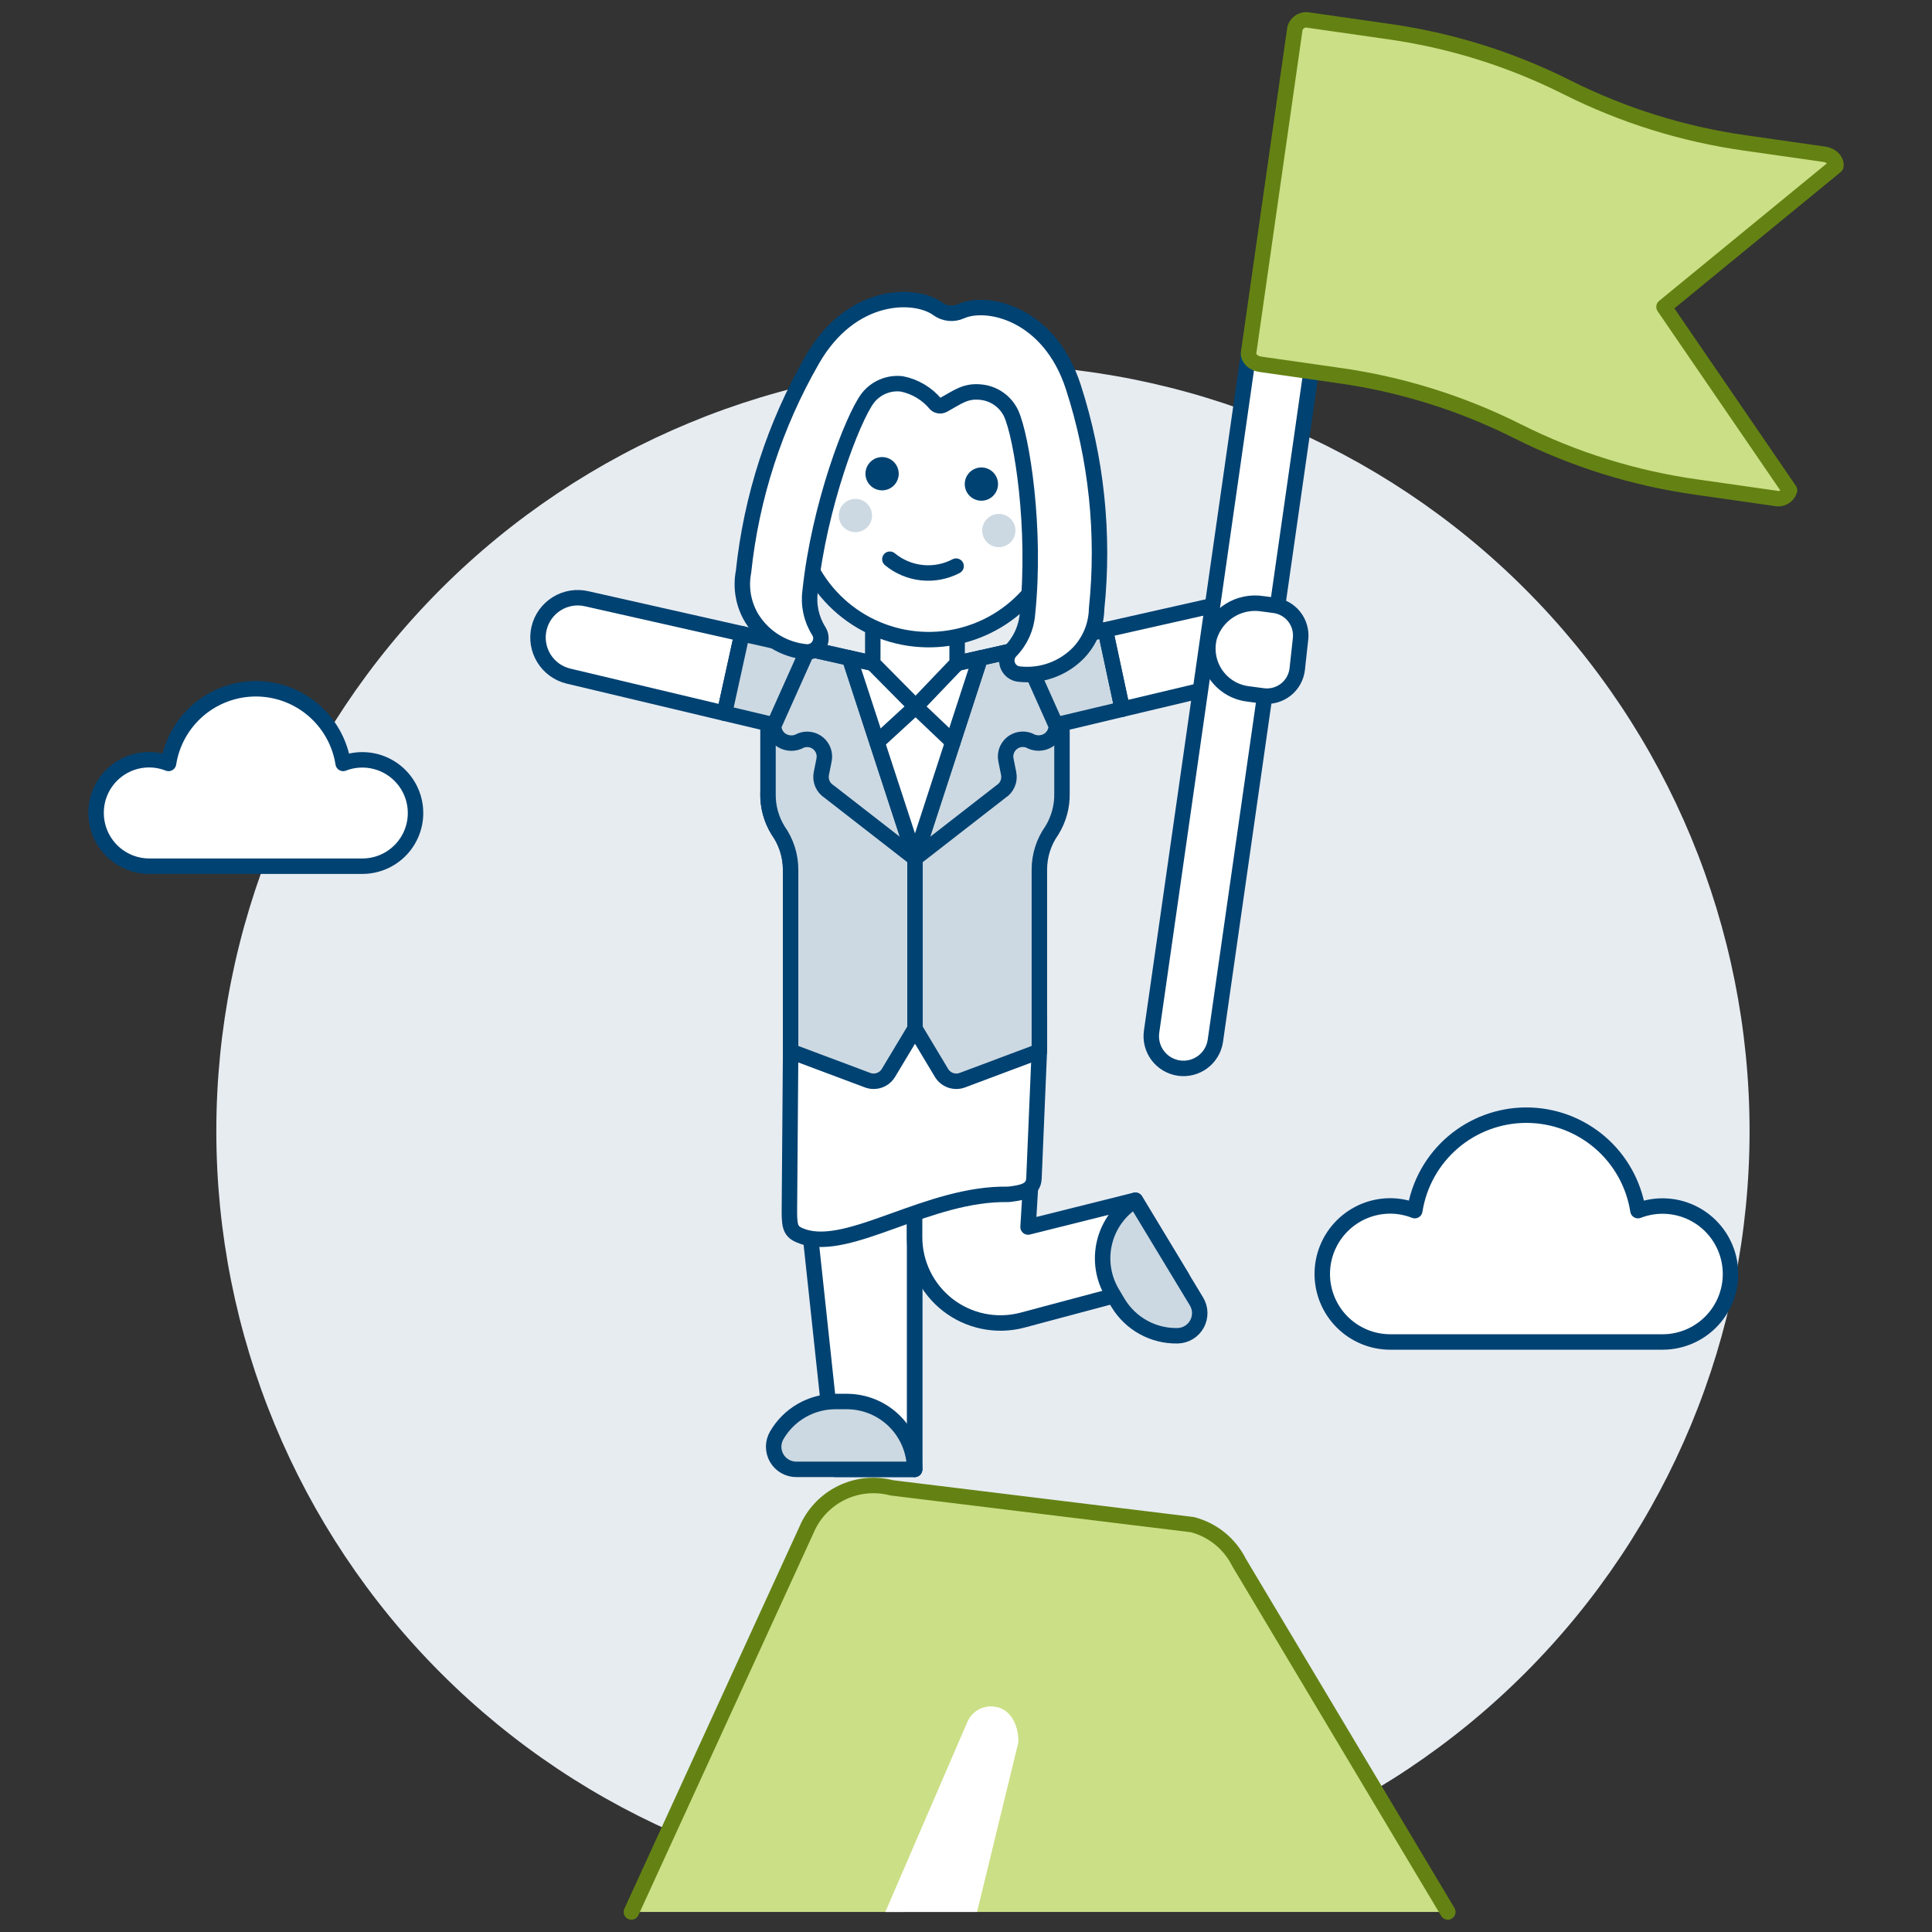
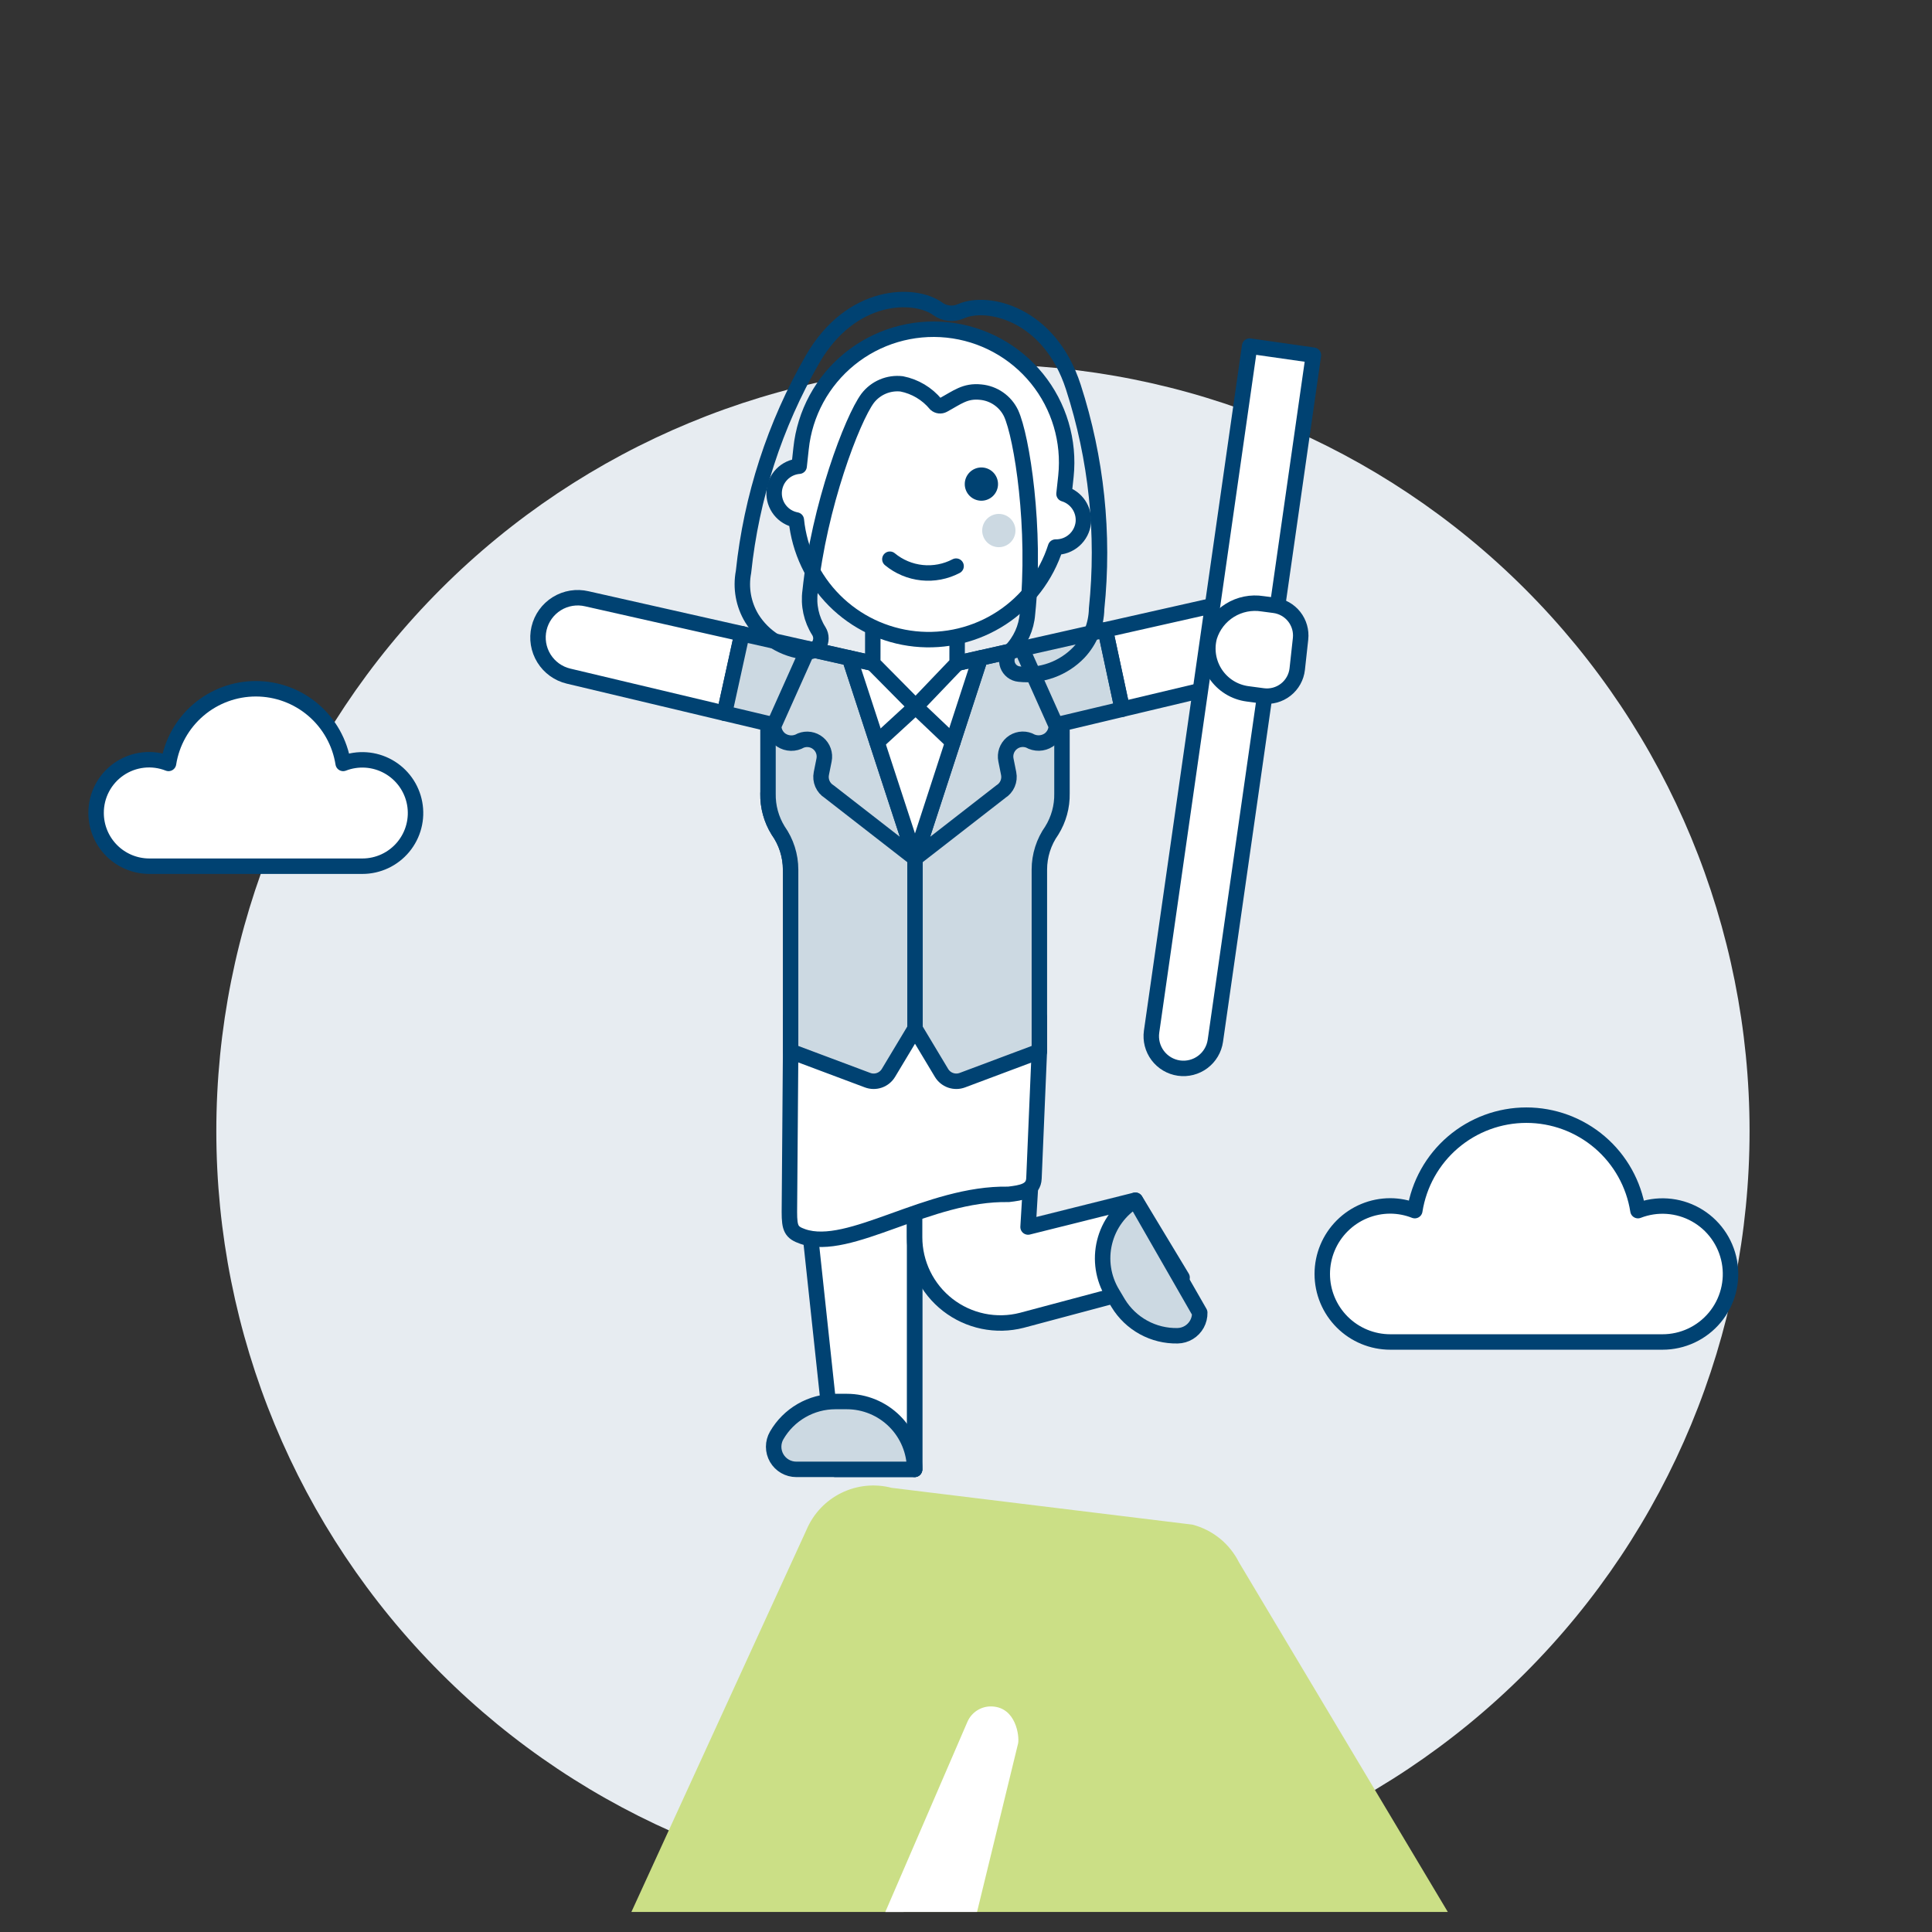
<svg xmlns="http://www.w3.org/2000/svg" width="500" height="500" viewBox="0 0 500 500" fill="none">
  <rect x="0" y="0" width="500" height="500" fill="#333333" stroke="none" />
  <path d="M55.985 292.715C55.985 345.334 76.887 395.798 114.095 433.005C151.302 470.213 201.766 491.115 254.385 491.115C307.004 491.115 357.467 470.213 394.675 433.005C431.882 395.798 452.785 345.334 452.785 292.715C452.785 240.096 431.882 189.633 394.675 152.425C357.467 115.218 307.004 94.315 254.385 94.315C201.766 94.315 151.302 115.218 114.095 152.425C76.887 189.633 55.985 240.096 55.985 292.715Z" fill="#E7ECF1" />
  <path d="M359.809 312.089C361.98 312.099 364.129 312.513 366.148 313.309C367.227 306.425 370.729 300.153 376.024 295.623C381.318 291.093 388.057 288.604 395.025 288.604C401.994 288.604 408.732 291.093 414.027 295.623C419.322 300.153 422.824 306.425 423.903 313.309C426.313 312.375 428.9 311.982 431.479 312.161C434.059 312.34 436.567 313.085 438.826 314.343C441.084 315.601 443.038 317.342 444.547 319.441C446.057 321.54 447.085 323.946 447.559 326.487C448.033 329.029 447.941 331.644 447.289 334.146C446.638 336.648 445.443 338.976 443.789 340.963C442.136 342.951 440.065 344.55 437.723 345.646C435.381 346.742 432.827 347.309 430.241 347.305H359.809C355.139 347.305 350.661 345.45 347.359 342.148C344.057 338.846 342.201 334.367 342.201 329.697C342.201 325.027 344.057 320.549 347.359 317.247C350.661 313.944 355.139 312.089 359.809 312.089Z" fill="white" stroke="#004272" stroke-width="4" stroke-linecap="round" stroke-linejoin="round" />
  <path d="M24.87 210.394C24.859 208.153 25.397 205.944 26.438 203.959C27.479 201.974 28.99 200.274 30.84 199.009C32.689 197.744 34.821 196.951 37.048 196.701C39.275 196.45 41.53 196.75 43.614 197.573C44.461 192.188 47.203 187.283 51.346 183.74C55.489 180.198 60.761 178.251 66.212 178.251C71.663 178.251 76.935 180.198 81.078 183.74C85.221 187.283 87.963 192.188 88.81 197.573C90.695 196.843 92.719 196.538 94.736 196.679C96.753 196.819 98.714 197.403 100.48 198.388C102.246 199.372 103.773 200.734 104.953 202.375C106.133 204.017 106.937 205.899 107.308 207.886C107.678 209.874 107.607 211.919 107.097 213.875C106.588 215.832 105.654 217.653 104.362 219.207C103.069 220.762 101.45 222.013 99.62 222.872C97.789 223.73 95.792 224.174 93.77 224.173H38.654C34.999 224.173 31.494 222.722 28.91 220.138C26.325 217.554 24.872 214.049 24.87 210.394Z" fill="white" stroke="#004272" stroke-width="4" stroke-linecap="round" stroke-linejoin="round" />
  <path d="M163.403 494.816L208.728 395.903C210.485 391.749 213.679 388.367 217.726 386.374C221.772 384.381 226.401 383.912 230.765 385.051L308.597 394.574C311.188 395.249 313.604 396.47 315.684 398.155C317.763 399.84 319.458 401.951 320.655 404.345L374.694 494.816H163.403Z" fill="#CBDF86" />
  <path d="M252.857 494.816L263.491 451.168C263.834 449.377 262.995 441.888 256.706 441.625C255.367 441.57 254.042 441.923 252.909 442.638C251.775 443.353 250.885 444.395 250.357 445.627L229.114 494.821L252.857 494.816Z" fill="white" />
-   <path d="M163.403 494.816L208.728 395.903C210.485 391.749 213.679 388.367 217.726 386.374C221.772 384.381 226.401 383.912 230.765 385.051L308.597 394.574C311.188 395.249 313.604 396.47 315.684 398.155C317.763 399.84 319.458 401.951 320.655 404.345L374.694 494.816" stroke="#648213" stroke-width="4" stroke-linecap="round" stroke-linejoin="round" />
  <path d="M236.697 295.468V380.269" stroke="#004272" stroke-width="4" stroke-linecap="round" stroke-linejoin="round" />
  <path d="M236.697 272.002H204.611L216.213 380.269H236.697V272.002Z" fill="white" stroke="#004272" stroke-width="4" stroke-linecap="round" stroke-linejoin="round" />
  <path d="M236.697 272.002H268.783L266.065 317.55L293.841 310.606L305.924 330.625L264.434 341.695C261.152 342.536 257.721 342.616 254.404 341.927C251.086 341.239 247.971 339.801 245.294 337.724C242.618 335.647 240.452 332.985 238.962 329.943C237.472 326.9 236.697 323.557 236.697 320.169V272.002Z" fill="white" stroke="#004272" stroke-width="4" stroke-linecap="round" stroke-linejoin="round" />
-   <path d="M293.817 310.641C289.834 313.054 286.973 316.951 285.864 321.473C284.754 325.996 285.486 330.774 287.899 334.756L289.387 337.261C290.986 339.891 293.249 342.054 295.947 343.534C298.646 345.014 301.686 345.759 304.763 345.693C305.791 345.672 306.795 345.38 307.674 344.847C308.553 344.314 309.276 343.56 309.771 342.659C310.266 341.758 310.514 340.742 310.492 339.715C310.47 338.687 310.177 337.684 309.644 336.805L293.817 310.641Z" fill="#CCD9E2" stroke="#004272" stroke-width="4" stroke-linecap="round" stroke-linejoin="round" />
+   <path d="M293.817 310.641C289.834 313.054 286.973 316.951 285.864 321.473C284.754 325.996 285.486 330.774 287.899 334.756L289.387 337.261C290.986 339.891 293.249 342.054 295.947 343.534C298.646 345.014 301.686 345.759 304.763 345.693C305.791 345.672 306.795 345.38 307.674 344.847C308.553 344.314 309.276 343.56 309.771 342.659C310.266 341.758 310.514 340.742 310.492 339.715L293.817 310.641Z" fill="#CCD9E2" stroke="#004272" stroke-width="4" stroke-linecap="round" stroke-linejoin="round" />
  <path d="M204.616 272.002L204.294 313.666C204.294 317.947 204.79 318.979 207.766 320.01C219.898 324.202 240.184 308.687 261.001 309.098C264.29 308.706 267.449 308.27 267.588 304.962L268.982 271.983V263.278H204.616V272.002Z" fill="white" stroke="#004272" stroke-width="4" stroke-linecap="round" stroke-linejoin="round" />
  <path d="M204.616 225.071C204.616 221.437 203.488 217.893 201.387 214.928C199.61 212.057 198.699 208.735 198.763 205.36" stroke="#004272" stroke-width="4" stroke-linecap="round" stroke-linejoin="round" />
  <path d="M192.028 164.018L151.876 154.966C149.222 154.34 146.427 154.794 144.107 156.229C141.787 157.663 140.132 159.96 139.506 162.615C138.88 165.269 139.334 168.064 140.768 170.384C142.203 172.704 144.5 174.359 147.154 174.985L187.504 184.578L192.028 164.018Z" fill="white" stroke="#004272" stroke-width="4" stroke-linecap="round" stroke-linejoin="round" />
  <path d="M187.504 184.578L198.758 187.251V205.36C198.69 208.742 199.601 212.072 201.382 214.948C203.482 217.913 204.609 221.457 204.606 225.091V272.077L224.535 279.547C225.513 279.914 226.589 279.926 227.575 279.581C228.561 279.237 229.395 278.558 229.932 277.662L236.801 266.224L243.661 277.662C244.198 278.558 245.032 279.237 246.018 279.581C247.004 279.926 248.08 279.914 249.058 279.547L268.987 272.077V225.071C268.984 221.438 270.111 217.893 272.211 214.928C273.989 212.058 274.902 208.736 274.84 205.36V187.251L290.449 183.541L286.049 163.007L242.788 172.758C238.806 172.282 234.782 172.282 230.8 172.758L192.022 164.018L187.504 184.578Z" fill="#CCD9E2" />
  <path d="M290.454 183.536L326.443 174.98C329.098 174.354 331.396 172.7 332.83 170.381C334.265 168.061 334.72 165.267 334.094 162.612C333.469 159.958 331.814 157.66 329.495 156.225C327.176 154.791 324.381 154.336 321.727 154.961L286.054 163.002L290.454 183.536Z" fill="white" stroke="#004272" stroke-width="4" stroke-linecap="round" stroke-linejoin="round" />
  <path d="M236.802 222.145V266.204" stroke="#004272" stroke-width="4" stroke-linecap="round" stroke-linejoin="round" />
  <path d="M236.802 222.145L259.027 204.864C259.797 204.384 260.402 203.68 260.762 202.847C261.122 202.014 261.219 201.091 261.041 200.202L260.337 196.685C260.174 195.895 260.229 195.076 260.494 194.315C260.76 193.553 261.227 192.878 261.845 192.361C262.464 191.843 263.211 191.503 264.007 191.376C264.804 191.25 265.619 191.341 266.368 191.641C267.131 192.089 268.004 192.317 268.888 192.297C269.773 192.278 270.635 192.013 271.378 191.532C271.986 191.125 272.486 190.575 272.832 189.929C273.178 189.284 273.36 188.564 273.362 187.831L264.434 167.887L253.7 170.308L236.802 222.145Z" fill="#CCD9E2" stroke="#004272" stroke-width="4" stroke-linecap="round" stroke-linejoin="round" />
  <path d="M236.802 222.145L214.576 204.864C213.806 204.384 213.201 203.68 212.841 202.847C212.481 202.014 212.384 201.091 212.562 200.202L213.266 196.685C213.426 195.895 213.368 195.077 213.1 194.318C212.833 193.558 212.364 192.885 211.745 192.37C211.126 191.855 210.379 191.517 209.583 191.392C208.787 191.267 207.972 191.36 207.225 191.66C206.462 192.109 205.59 192.337 204.705 192.317C203.82 192.298 202.958 192.033 202.215 191.551C201.607 191.145 201.107 190.594 200.761 189.949C200.415 189.304 200.233 188.583 200.231 187.851L209.159 167.907L219.893 170.327L236.802 222.145Z" fill="#CCD9E2" stroke="#004272" stroke-width="4" stroke-linecap="round" stroke-linejoin="round" />
  <path d="M236.801 222.145L253.665 170.308L242.753 172.758C238.771 172.282 234.747 172.282 230.765 172.758L219.853 170.303L236.801 222.145Z" fill="white" stroke="#004272" stroke-width="4" stroke-linecap="round" stroke-linejoin="round" />
  <path d="M236.97 182.901L246.602 192.052L236.97 182.901Z" fill="white" />
  <path d="M236.97 182.901L246.602 192.052" stroke="#004272" stroke-width="4" stroke-linecap="round" stroke-linejoin="round" />
  <path d="M236.97 182.901L226.996 192.062L236.97 182.901Z" fill="white" />
  <path d="M236.97 182.901L226.996 192.062" stroke="#004272" stroke-width="4" stroke-linecap="round" stroke-linejoin="round" />
  <path d="M187.504 184.578L198.758 187.251V205.36C198.69 208.742 199.601 212.072 201.382 214.948C203.482 217.913 204.609 221.457 204.606 225.091V272.077L224.535 279.547C225.513 279.914 226.589 279.926 227.575 279.581C228.561 279.237 229.395 278.558 229.932 277.662L236.801 266.224L243.661 277.662C244.198 278.558 245.032 279.237 246.018 279.581C247.004 279.926 248.08 279.914 249.058 279.547L268.987 272.077V225.071C268.984 221.438 270.111 217.893 272.211 214.928C273.989 212.058 274.902 208.736 274.84 205.36V187.251L290.449 183.541L286.049 163.007L242.788 172.758C238.806 172.282 234.782 172.282 230.8 172.758L192.022 164.018L187.504 184.578Z" stroke="#004272" stroke-width="4" stroke-linecap="round" stroke-linejoin="round" />
  <path d="M236.697 380.269C236.697 375.613 234.847 371.147 231.555 367.854C228.262 364.561 223.796 362.711 219.139 362.711H216.212C213.13 362.71 210.101 363.52 207.432 365.062C204.762 366.603 202.545 368.82 201.005 371.49C200.491 372.38 200.221 373.389 200.221 374.417C200.221 375.444 200.491 376.453 201.005 377.343C201.519 378.233 202.258 378.972 203.148 379.485C204.037 379.999 205.047 380.269 206.074 380.269H236.697Z" fill="#CCD9E2" stroke="#004272" stroke-width="4" stroke-linecap="round" stroke-linejoin="round" />
  <path d="M247.699 171.682L236.97 182.901L225.87 171.682L225.889 154.689H247.723L247.699 171.682Z" fill="white" stroke="#004272" stroke-width="4" stroke-linecap="round" stroke-linejoin="round" />
  <path d="M305.101 276.422C302.914 276.107 300.942 274.939 299.616 273.172C298.29 271.406 297.719 269.185 298.028 266.998L323.408 89.569L339.91 91.925L314.535 269.344C314.221 271.533 313.052 273.509 311.283 274.836C309.514 276.163 307.29 276.734 305.101 276.422Z" fill="white" />
  <path d="M305.101 276.422C302.914 276.107 300.942 274.939 299.616 273.172C298.29 271.405 297.719 269.185 298.028 266.998L323.408 89.569L339.91 91.925L314.535 269.344C314.221 271.533 313.052 273.509 311.283 274.836C309.514 276.163 307.29 276.734 305.101 276.422Z" stroke="#004272" stroke-width="4" stroke-linecap="round" stroke-linejoin="round" />
-   <path d="M472.129 39.924L451.678 37.003C435.6 34.74 419.999 29.868 405.491 22.579C390.981 15.289 375.378 10.417 359.298 8.155L338.848 5.229C338.081 5.027 337.266 5.131 336.573 5.518C335.881 5.906 335.367 6.547 335.138 7.307L323.145 91.235C322.942 92.644 324.276 94.003 326.121 94.266L346.566 97.187C362.648 99.451 378.252 104.324 392.764 111.616C407.28 118.906 422.89 123.778 438.976 126.04L459.426 128.961C460.193 129.163 461.009 129.059 461.701 128.672C462.393 128.284 462.908 127.642 463.136 126.883L430.643 79.421L475.129 42.955C475.313 41.546 473.979 40.192 472.129 39.924Z" fill="#CBDF86" stroke="#648213" stroke-width="4" stroke-linecap="round" stroke-linejoin="round" />
  <path d="M322.882 179.568C321.213 179.35 319.61 178.779 318.18 177.892C316.75 177.004 315.526 175.822 314.59 174.424C313.654 173.025 313.027 171.443 312.751 169.783C312.476 168.123 312.558 166.423 312.992 164.797C313.875 161.958 315.752 159.532 318.278 157.964C320.803 156.395 323.81 155.789 326.746 156.256L329.777 156.658C331.819 156.925 333.676 157.981 334.948 159.601C336.22 161.221 336.807 163.275 336.582 165.323L335.724 173.155C335.608 174.196 335.286 175.205 334.775 176.12C334.265 177.036 333.578 177.841 332.753 178.487C331.928 179.134 330.982 179.609 329.971 179.886C328.96 180.163 327.904 180.235 326.865 180.099L322.882 179.568Z" fill="white" stroke="#004272" stroke-width="4" stroke-linecap="round" stroke-linejoin="round" />
  <path d="M280.36 135.255C280.516 133.629 280.103 131.999 279.193 130.643C278.282 129.286 276.93 128.287 275.366 127.815L275.862 123.242C276.811 114.152 274.111 105.057 268.355 97.958C262.599 90.859 254.259 86.337 245.169 85.388C236.079 84.438 226.984 87.138 219.885 92.894C212.786 98.65 208.264 106.99 207.314 116.08L206.818 120.653C205.118 120.787 203.524 121.534 202.334 122.755C201.144 123.977 200.439 125.589 200.349 127.292C200.26 128.995 200.793 130.673 201.849 132.012C202.905 133.351 204.412 134.261 206.089 134.571C206.89 142.447 210.379 149.807 215.969 155.413C221.559 161.018 228.909 164.528 236.783 165.351C244.656 166.174 252.573 164.261 259.202 159.932C265.83 155.604 270.766 149.124 273.178 141.584C274.949 141.615 276.667 140.982 277.996 139.812C279.324 138.641 280.168 137.016 280.36 135.255Z" fill="white" stroke="#004272" stroke-width="4" stroke-linecap="round" stroke-linejoin="round" />
-   <path d="M217.075 133.42C217.075 134.562 217.529 135.657 218.336 136.465C219.144 137.272 220.239 137.726 221.381 137.726C222.523 137.726 223.618 137.272 224.425 136.465C225.232 135.657 225.686 134.562 225.686 133.42C225.686 132.278 225.232 131.183 224.425 130.376C223.618 129.569 222.523 129.115 221.381 129.115C220.239 129.115 219.144 129.569 218.336 130.376C217.529 131.183 217.075 132.278 217.075 133.42Z" fill="#CCD9E2" />
  <path d="M254.191 137.304C254.191 138.446 254.645 139.541 255.452 140.348C256.26 141.155 257.355 141.609 258.496 141.609C259.638 141.609 260.733 141.155 261.541 140.348C262.348 139.541 262.802 138.446 262.802 137.304C262.802 136.738 262.69 136.179 262.474 135.656C262.258 135.134 261.941 134.659 261.541 134.26C261.141 133.86 260.666 133.543 260.144 133.326C259.622 133.11 259.062 132.999 258.496 132.999C257.931 132.999 257.371 133.11 256.849 133.326C256.327 133.543 255.852 133.86 255.452 134.26C255.052 134.659 254.735 135.134 254.519 135.656C254.303 136.179 254.191 136.738 254.191 137.304Z" fill="#CCD9E2" />
  <path d="M230.299 144.724C232.661 146.679 235.548 147.891 238.597 148.21C241.646 148.529 244.721 147.939 247.436 146.515" stroke="#004272" stroke-width="4" stroke-linecap="round" stroke-linejoin="round" />
-   <path d="M248.705 80.547C247.736 80.986 246.666 81.159 245.607 81.049C244.548 80.938 243.537 80.547 242.679 79.917C236.727 75.611 220.265 75.562 210.211 93.105C200.514 109.966 194.454 128.669 192.419 148.013C191.628 152.145 192.395 156.425 194.572 160.026C196.079 162.449 198.125 164.492 200.55 165.997C202.975 167.501 205.714 168.427 208.554 168.701C209.21 168.771 209.871 168.656 210.465 168.369C211.058 168.082 211.559 167.634 211.91 167.077C212.262 166.519 212.449 165.874 212.452 165.215C212.455 164.556 212.273 163.91 211.927 163.349C209.964 160.267 209.162 156.587 209.665 152.968C211.967 130.97 220.577 108.432 224.545 103.08C225.567 101.748 226.917 100.704 228.462 100.05C230.008 99.395 231.697 99.152 233.364 99.345C236.816 100.027 239.926 101.881 242.168 104.593C242.433 104.824 242.762 104.969 243.111 105.008C243.46 105.047 243.813 104.978 244.122 104.811C247.733 102.857 249.772 101.061 253.804 101.483C255.473 101.638 257.072 102.222 258.448 103.178C259.824 104.134 260.929 105.429 261.656 106.939C264.458 113.005 268.208 136.828 265.907 158.83C265.638 162.469 264.09 165.895 261.537 168.502C261.08 168.981 260.767 169.578 260.633 170.226C260.5 170.873 260.55 171.546 260.78 172.166C261.009 172.786 261.408 173.33 261.932 173.734C262.455 174.139 263.081 174.388 263.739 174.454C266.576 174.774 269.448 174.436 272.132 173.464C274.816 172.493 277.24 170.916 279.214 168.854C282.091 165.783 283.726 161.753 283.802 157.546C285.816 138.207 283.764 118.661 277.776 100.163C271.601 81.077 255.511 77.521 248.705 80.547Z" fill="white" />
  <path d="M248.705 80.547C247.736 80.986 246.666 81.159 245.607 81.049C244.548 80.938 243.537 80.547 242.679 79.917C236.727 75.611 220.265 75.562 210.211 93.105C200.514 109.966 194.454 128.669 192.419 148.013C191.628 152.145 192.395 156.425 194.572 160.026C196.079 162.449 198.125 164.492 200.55 165.997C202.975 167.501 205.714 168.427 208.554 168.701C209.21 168.771 209.871 168.656 210.465 168.369C211.058 168.082 211.559 167.634 211.91 167.077C212.262 166.519 212.449 165.874 212.452 165.215C212.455 164.556 212.273 163.91 211.927 163.349C209.964 160.267 209.162 156.587 209.665 152.968C211.967 130.97 220.577 108.432 224.545 103.08C225.567 101.748 226.917 100.704 228.462 100.05C230.008 99.395 231.697 99.152 233.364 99.345C236.816 100.027 239.926 101.881 242.168 104.593C242.433 104.824 242.762 104.969 243.111 105.008C243.46 105.047 243.813 104.978 244.122 104.811C247.733 102.857 249.772 101.061 253.804 101.483C255.473 101.638 257.072 102.222 258.448 103.178C259.824 104.134 260.929 105.429 261.656 106.939C264.458 113.005 268.208 136.828 265.907 158.83C265.638 162.469 264.09 165.895 261.537 168.502C261.08 168.981 260.767 169.578 260.633 170.226C260.5 170.873 260.55 171.546 260.78 172.166C261.009 172.786 261.408 173.33 261.932 173.734C262.455 174.139 263.081 174.388 263.739 174.454C266.576 174.774 269.448 174.436 272.132 173.464C274.816 172.493 277.24 170.916 279.214 168.854C282.091 165.783 283.726 161.753 283.802 157.546C285.816 138.207 283.764 118.661 277.776 100.163C271.601 81.077 255.511 77.521 248.705 80.547Z" stroke="#004272" stroke-width="4" stroke-linecap="round" stroke-linejoin="round" />
-   <path d="M223.98 122.598C223.98 123.739 224.433 124.834 225.241 125.642C226.048 126.449 227.143 126.903 228.285 126.903C229.427 126.903 230.522 126.449 231.329 125.642C232.137 124.834 232.59 123.739 232.59 122.598C232.59 121.456 232.137 120.361 231.329 119.553C230.522 118.746 229.427 118.292 228.285 118.292C227.143 118.292 226.048 118.746 225.241 119.553C224.433 120.361 223.98 121.456 223.98 122.598Z" fill="#004272" />
  <path d="M249.677 125.281C249.677 125.846 249.789 126.406 250.005 126.928C250.222 127.451 250.539 127.925 250.938 128.325C251.338 128.725 251.813 129.042 252.335 129.258C252.858 129.475 253.417 129.586 253.983 129.586C254.548 129.586 255.108 129.475 255.63 129.258C256.153 129.042 256.627 128.725 257.027 128.325C257.427 127.925 257.744 127.451 257.96 126.928C258.177 126.406 258.288 125.846 258.288 125.281C258.288 124.715 258.177 124.156 257.96 123.633C257.744 123.111 257.427 122.636 257.027 122.237C256.627 121.837 256.153 121.52 255.63 121.303C255.108 121.087 254.548 120.976 253.983 120.976C253.417 120.976 252.858 121.087 252.335 121.303C251.813 121.52 251.338 121.837 250.938 122.237C250.539 122.636 250.222 123.111 250.005 123.633C249.789 124.156 249.677 124.715 249.677 125.281Z" fill="#004272" />
</svg>